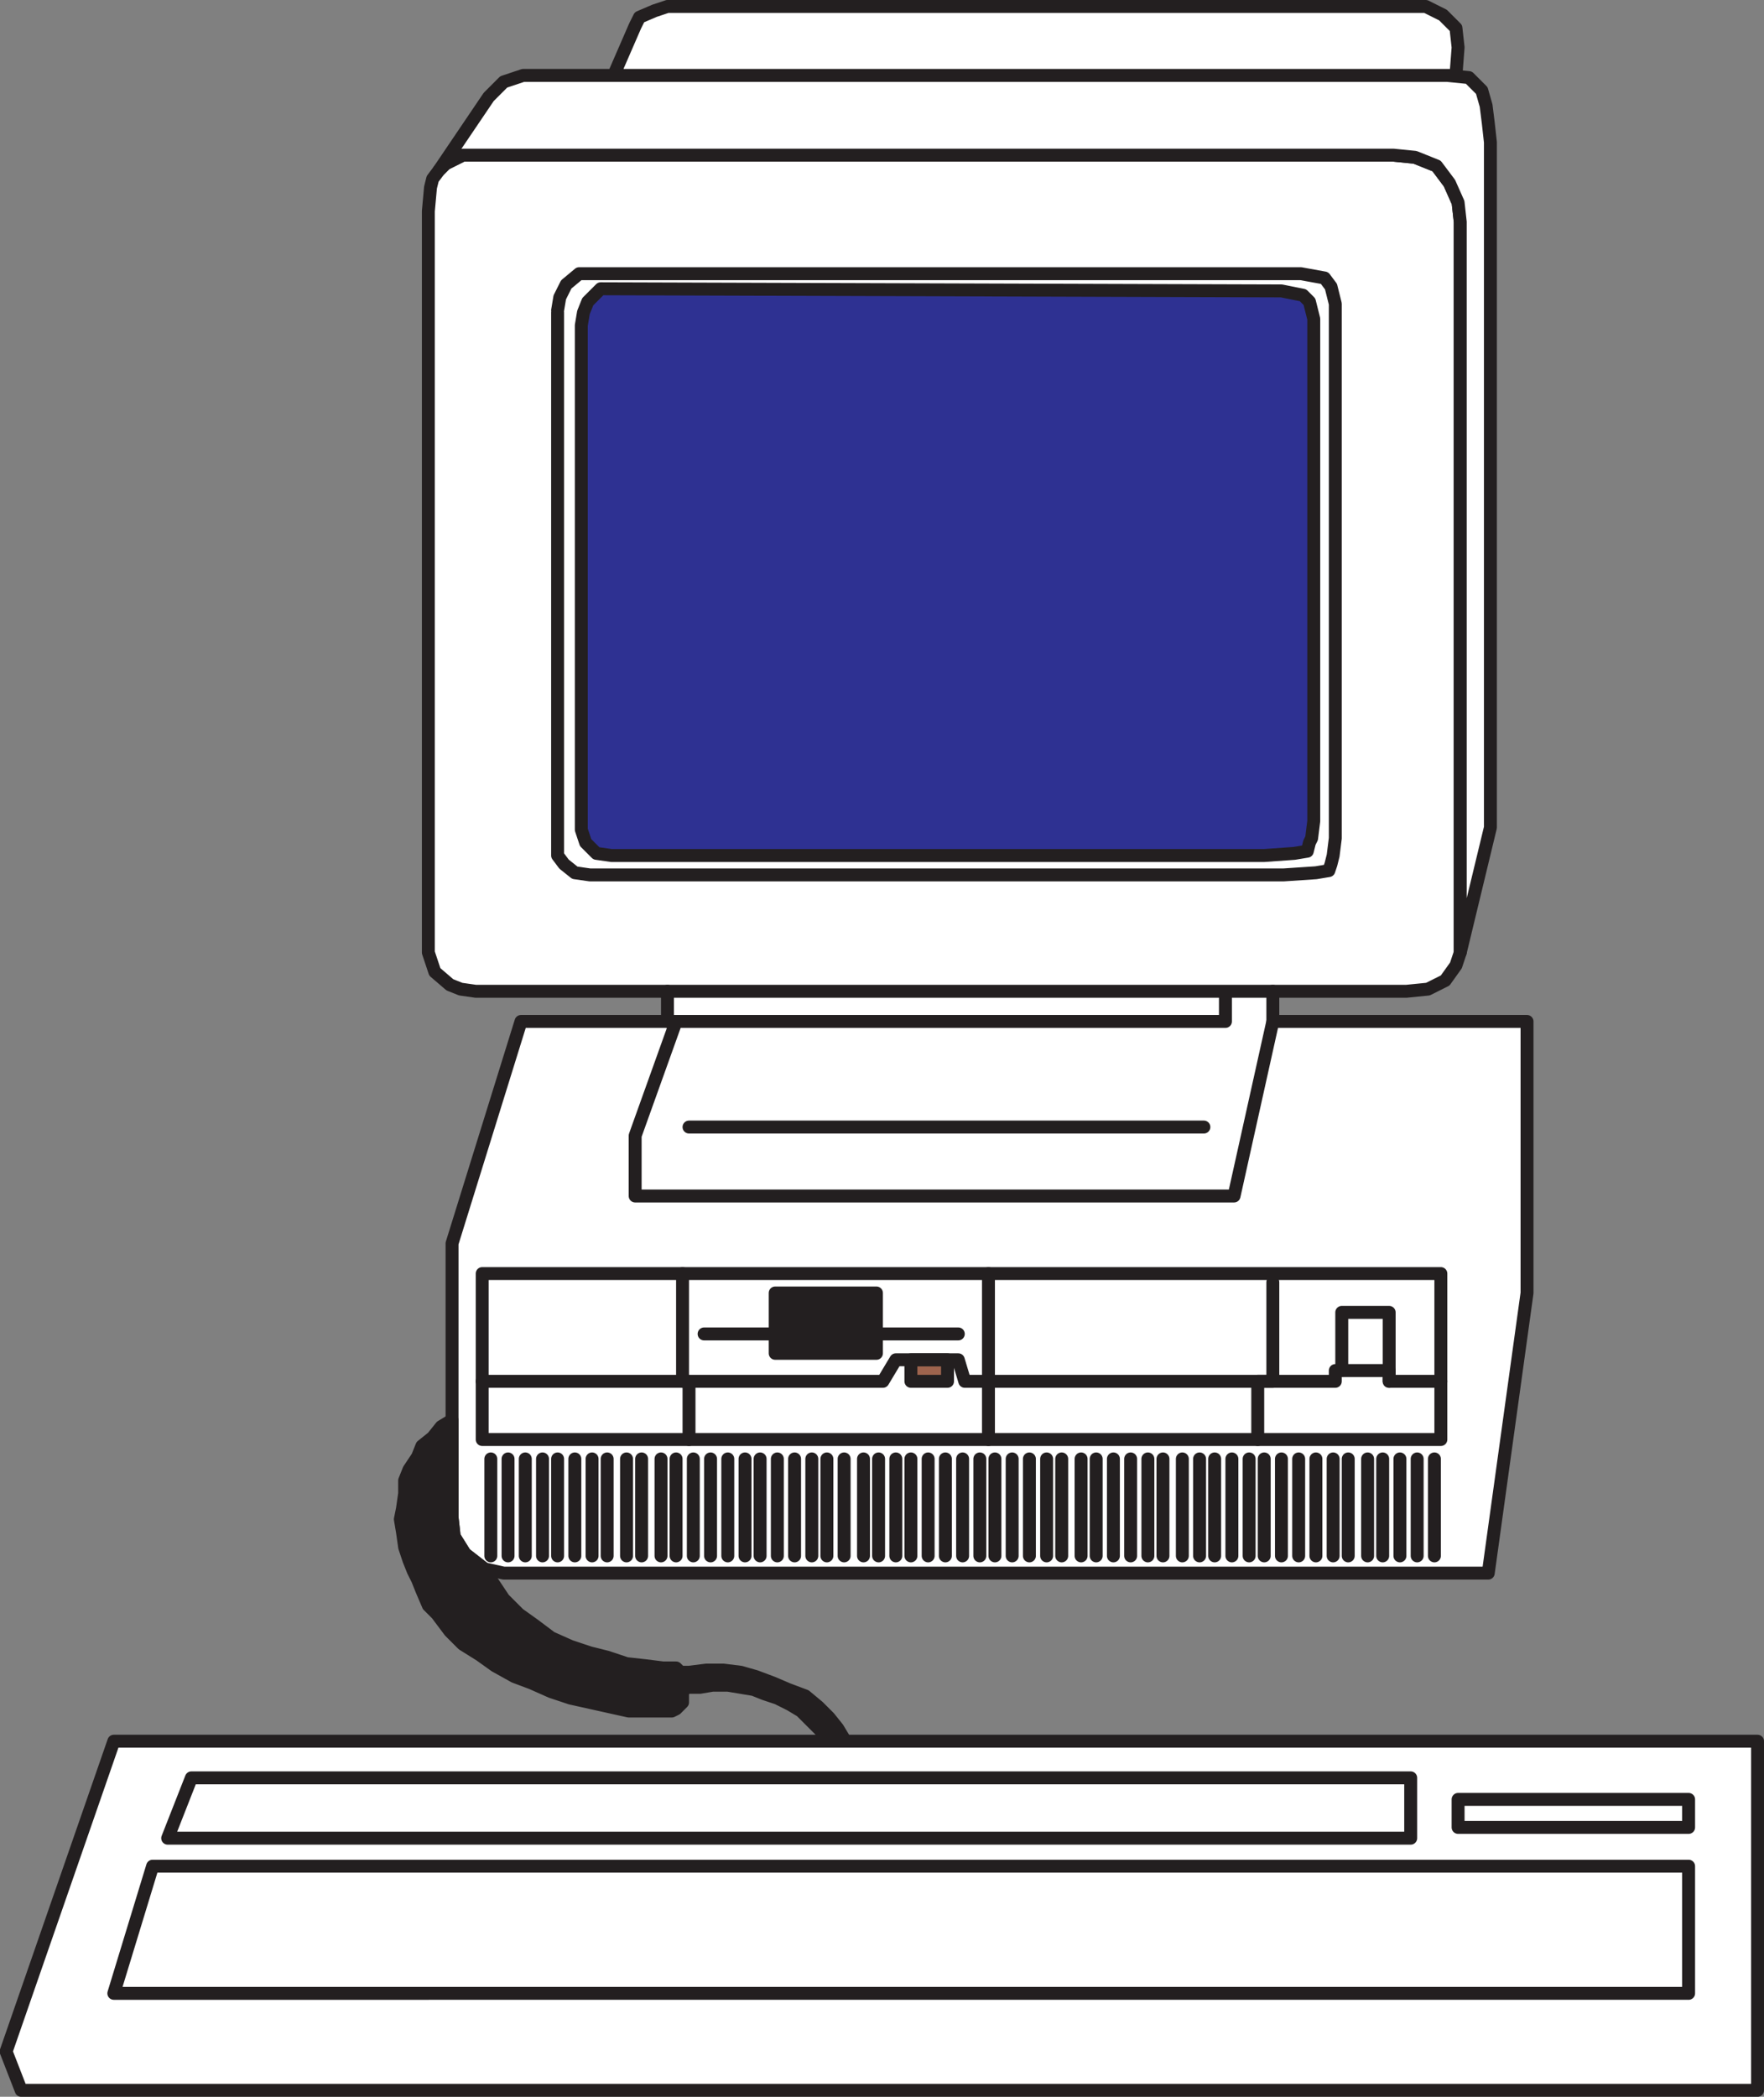
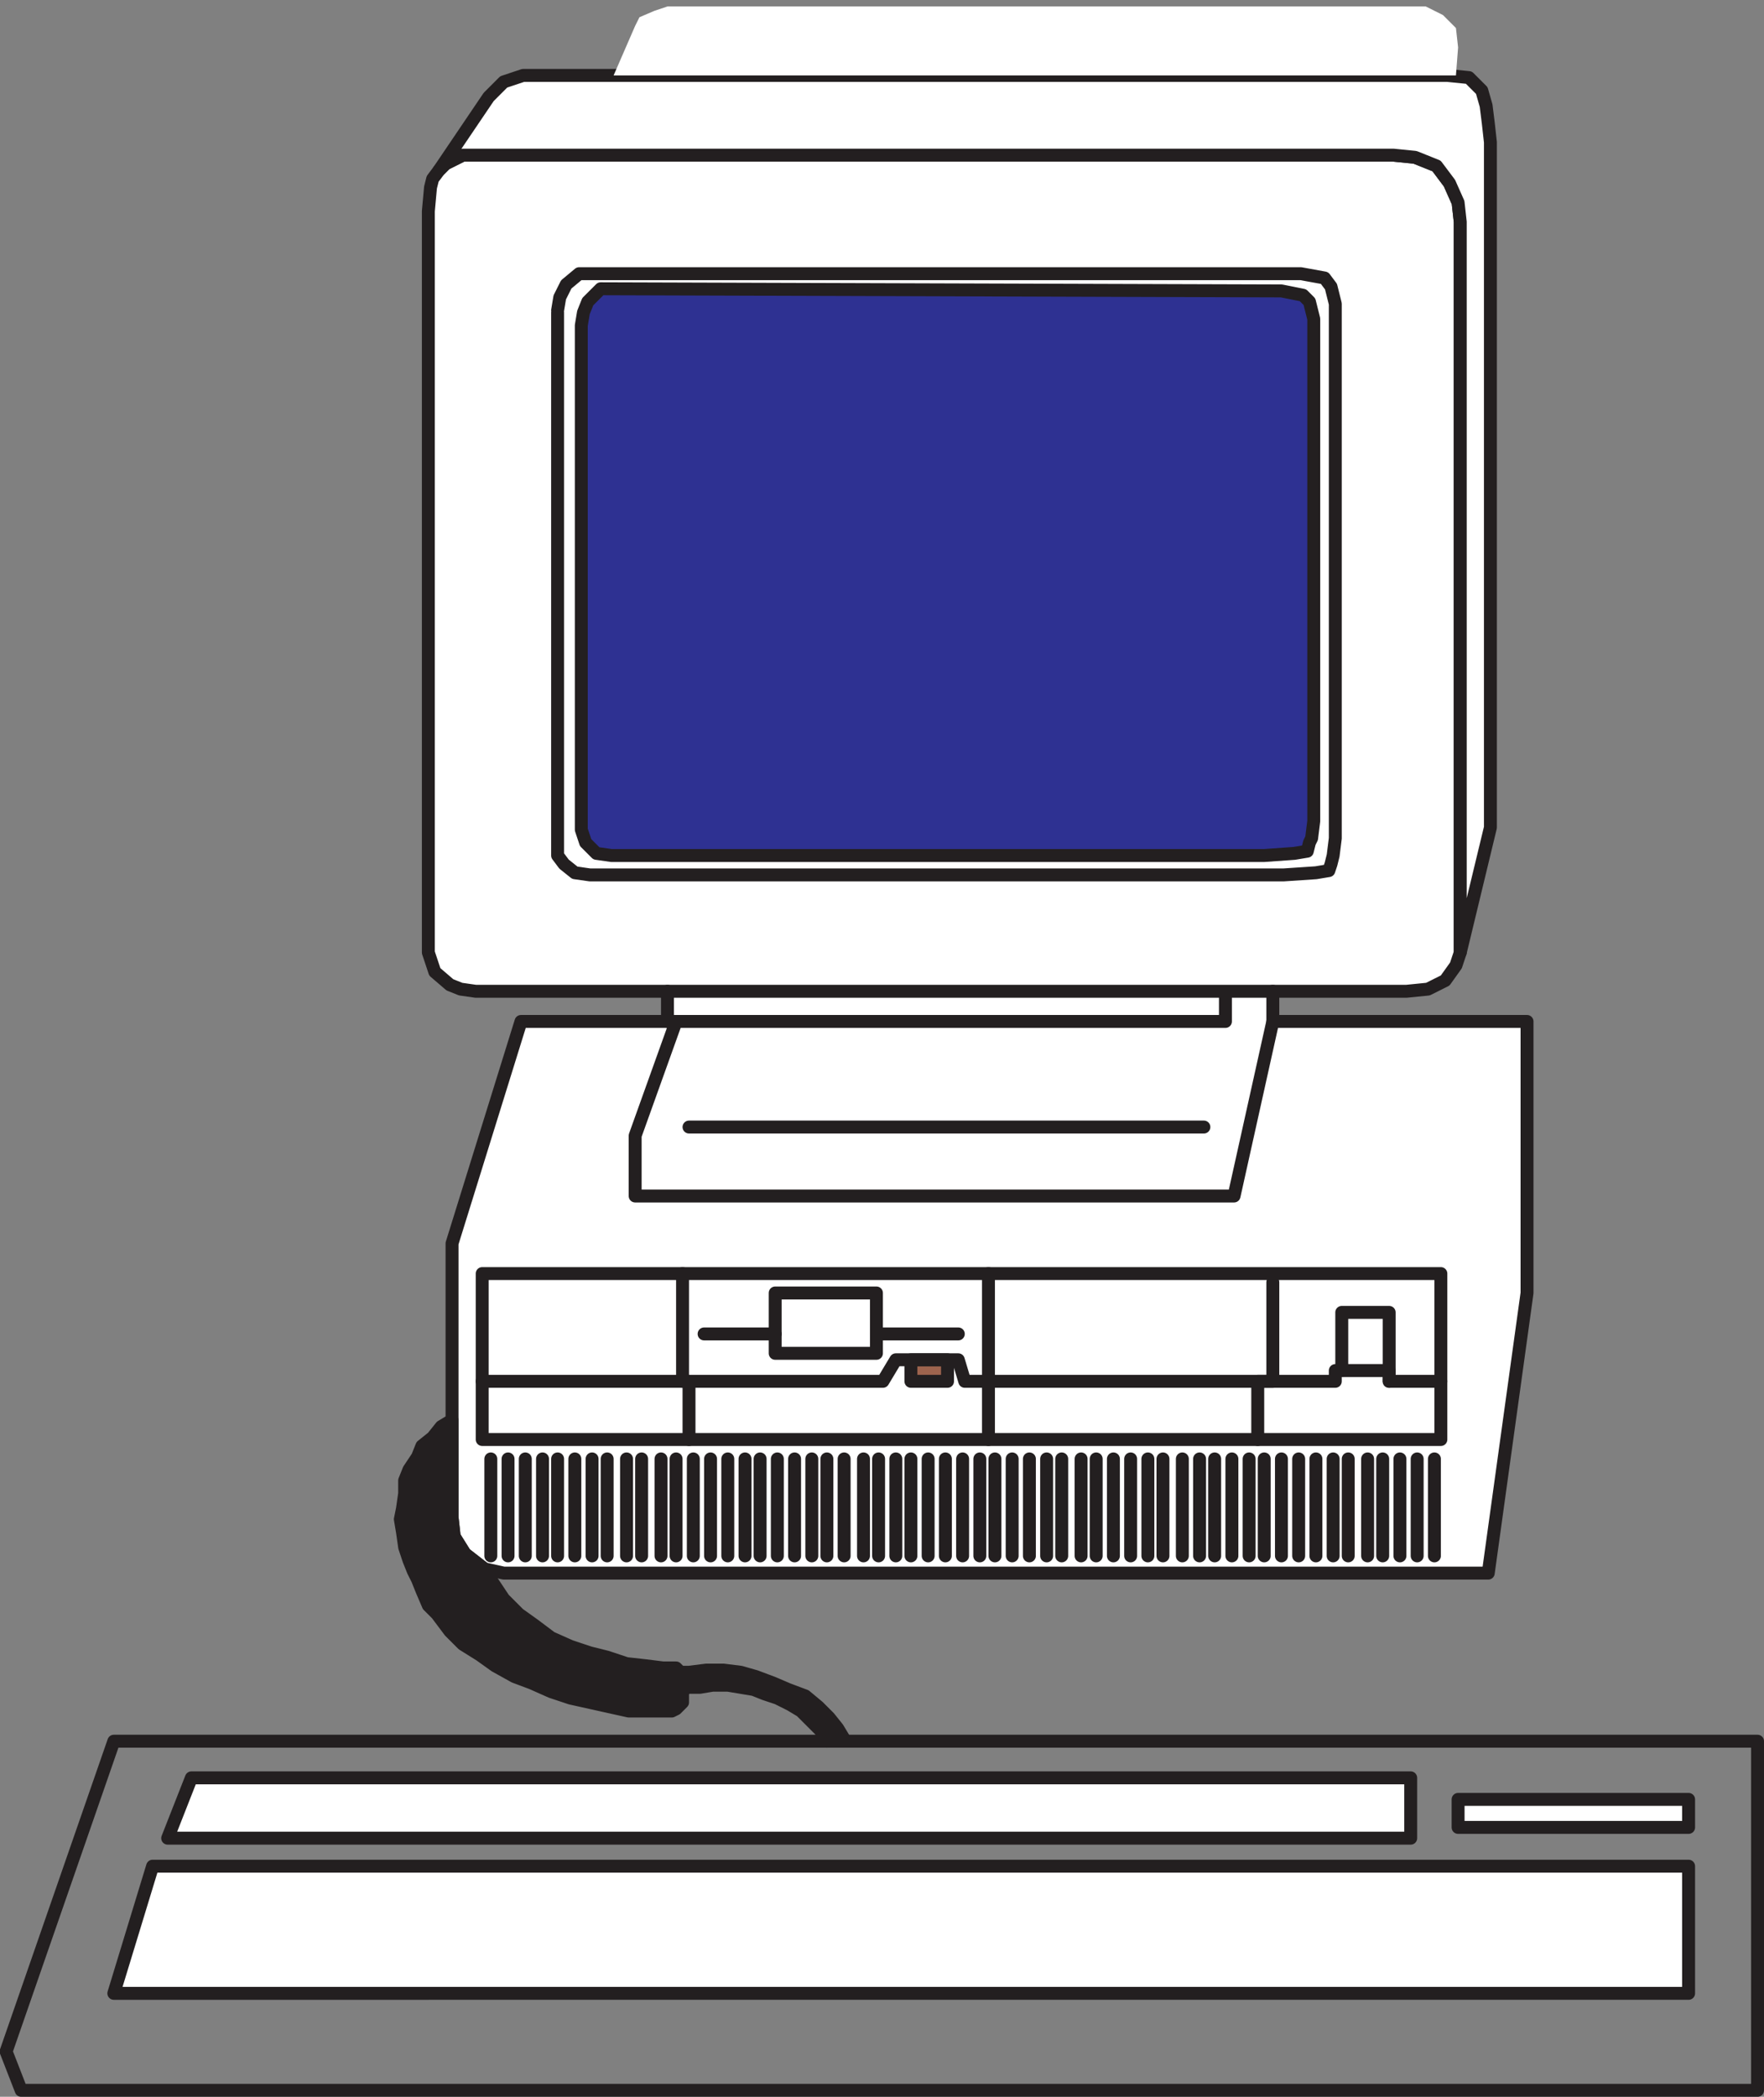
<svg xmlns="http://www.w3.org/2000/svg" width="614.125" height="729.75">
  <rect width="100%" height="100%" fill="#808080" stroke="none" />
  <path fill="#fff" fill-rule="evenodd" d="M508.376 77.25V331.5l-1.5 4.5-3.75 5.25-6 3-7.5.75h-46.5v10.5h88.5V450l-13.5 97.5h-342.75l-6.75-1.5-6.75-5.25-3.75-6-.75-6.75v-95.25l24-77.25h51V345h-66.75l-5.25-.75-3.75-1.5-5.25-4.5-2.25-6.75v-258l.75-8.25.75-3 2.25-3 2.25-2.25 6-3h324l7.5.75 7.5 3 4.5 6 3 6.75.75 6.75" />
  <path fill="none" stroke="#231f20" stroke-linecap="round" stroke-linejoin="round" stroke-miterlimit="10" stroke-width="4.5" d="M508.376 77.25V331.5l-1.5 4.5-3.75 5.25-6 3-7.5.75h-46.5v10.5h88.5V450l-13.5 97.5h-342.75l-6.75-1.5-6.75-5.25-3.75-6-.75-6.75v-95.25l24-77.25h51V345h-66.75l-5.25-.75-3.75-1.5-5.25-4.5-2.25-6.75v-258l.75-8.25.75-3 2.25-3 2.25-2.25 6-3h324l7.5.75 7.5 3 4.5 6 3 6.75zm0 0" />
  <path fill="#fff" fill-rule="evenodd" d="M518.876 288V49.5l-.75-6.75-.75-6-1.5-5.25-4.5-4.5-7.5-.75h-321.75l-6.75 2.25-5.25 5.25-17.25 25.5 2.25-2.25 6-3h324l7.5.75 7.5 3 4.5 6 3 6.75.75 6.75V331.5l10.5-43.5" />
  <path fill="none" stroke="#231f20" stroke-linecap="round" stroke-linejoin="round" stroke-miterlimit="10" stroke-width="4.5" d="M518.876 288V49.5l-.75-6.75-.75-6-1.5-5.25-4.5-4.5-7.5-.75h-321.75l-6.75 2.25-5.25 5.25-17.25 25.5 2.25-2.25 6-3h324l7.5.75 7.5 3 4.5 6 3 6.75.75 6.75V331.5Zm0 0" />
  <path fill="#fff" fill-rule="evenodd" d="m506.876 26.25.75-9.75-.75-6.75-4.5-4.5-6-3h-264l-4.5 1.5-5.25 2.25-1.5 3-7.5 17.25h293.25" />
-   <path fill="none" stroke="#231f20" stroke-linecap="round" stroke-linejoin="round" stroke-miterlimit="10" stroke-width="4.5" d="m506.876 26.25.75-9.75-.75-6.75-4.5-4.5-6-3h-264l-4.5 1.5-5.25 2.25-1.5 3-7.5 17.25zm0 0" />
  <path fill="#2e3192" fill-rule="evenodd" d="M202.376 280.5v8.25l1.5 4.5 3.75 3.75 5.25.75h227.25l10.5-.75 4.5-.75.75-3 .75-1.5.75-6V111l-1.5-6-2.25-2.25-7.5-1.5-237-.75-4.5 4.5-1.5 3.75-.75 4.5V280.5" />
  <path fill="none" stroke="#231f20" stroke-linecap="round" stroke-linejoin="round" stroke-miterlimit="10" stroke-width="4.5" d="M202.376 280.5v8.25l1.5 4.5 3.75 3.75 5.25.75h227.25l10.5-.75 4.5-.75.75-3 .75-1.5.75-6V111l-1.5-6-2.25-2.25-7.5-1.5-237-.75-4.5 4.5-1.5 3.75-.75 4.5zm0 0" />
  <path fill="#fff" fill-rule="evenodd" d="M167.876 501v-57.75h333.75V501h-333.75" />
  <path fill="none" stroke="#231f20" stroke-linecap="round" stroke-linejoin="round" stroke-miterlimit="10" stroke-width="4.5" d="M167.876 501v-57.75h333.75V501Zm0 0" />
  <path fill="#9e644e" fill-rule="evenodd" d="M317.126 480.75v-7.5h12.75v7.5h-12.75" />
  <path fill="none" stroke="#231f20" stroke-linecap="round" stroke-linejoin="round" stroke-miterlimit="10" stroke-width="4.5" d="M317.126 480.75v-7.5h12.75v7.5zm0 0" />
-   <path fill="#231f20" fill-rule="evenodd" d="M269.876 471v-21h35.25v21h-35.25" />
  <path fill="none" stroke="#231f20" stroke-linecap="round" stroke-linejoin="round" stroke-miterlimit="10" stroke-width="4.5" d="M269.876 471v-21h35.25v21zm0 0" />
  <path fill="#231f20" fill-rule="evenodd" d="m293.876 605.25-2.25-3.75-3-3.75-3.75-3.75-4.5-3.75-6-2.25-5.25-2.25-6-2.25-5.25-1.5-6-.75h-6l-6 .75h-3l-1.5-1.5h-4.5l-6-.75-6.75-.75-6.75-2.25-6-1.5-6.75-2.25-6.75-3-6-4.5-5.25-3.75-5.25-5.25-4.5-6.75-2.25-3.75-6.75-5.25-3.75-6-.75-6.75v-33.75l-3.75 2.25-3 3.75-3.75 3-1.5 3.75-3 4.5-1.5 3.75v4.5l-.75 5.25-.75 3.75.75 4.5.75 5.25 1.5 4.5 1.5 3.75 1.5 3 1.5 3.75 2.25 5.25 3 3 4.5 6 4.5 4.5 6 3.75 5.25 3.75 6.75 3.75 6 2.25 6.75 3 6.75 2.25 20.25 4.5h15l1.5-.75 2.25-2.25v-3.75l1.5-1.5h4.5l4.5-.75h5.25l9 1.5 3.75 1.5 4.5 1.5 4.5 2.25 3.75 2.25 6.75 6.75 2.25 3.75 6-.75" />
  <path fill="none" stroke="#231f20" stroke-linecap="round" stroke-linejoin="round" stroke-miterlimit="10" stroke-width="4.5" d="m293.876 605.25-2.25-3.75-3-3.75-3.75-3.75-4.5-3.75-6-2.25-5.25-2.25-6-2.25-5.25-1.5-6-.75h-6l-6 .75h-3l-1.5-1.5h-4.5l-6-.75-6.75-.75-6.75-2.25-6-1.5-6.75-2.25-6.75-3-6-4.5-5.25-3.75-5.25-5.25-4.5-6.75-2.25-3.75-6.75-5.25-3.75-6-.75-6.75v-33.75l-3.75 2.25-3 3.75-3.75 3-1.5 3.75-3 4.5-1.5 3.75v4.5l-.75 5.25-.75 3.75.75 4.5.75 5.25 1.5 4.5 1.5 3.75 1.5 3 1.5 3.75 2.25 5.25 3 3 4.5 6 4.5 4.5 6 3.75 5.25 3.75 6.75 3.75 6 2.25 6.75 3 6.75 2.25 20.25 4.5h15l1.5-.75 2.25-2.25v-3.75l1.5-1.5h4.5l4.5-.75h5.25l9 1.5 3.75 1.5 4.5 1.5 4.5 2.25 3.75 2.25 6.75 6.75 2.25 3.75zm0 0" />
-   <path fill="#fff" fill-rule="evenodd" d="M39.626 606h572.25v121.5H7.376L2.126 714l37.5-108" />
  <path fill="none" stroke="#231f20" stroke-linecap="round" stroke-linejoin="round" stroke-miterlimit="10" stroke-width="4.5" d="M39.626 606h572.25v121.5H7.376L2.126 714zm0 0" />
  <path fill="#fff" fill-rule="evenodd" d="M66.626 618.75h424.5v21H58.376l8.25-21" />
  <path fill="none" stroke="#231f20" stroke-linecap="round" stroke-linejoin="round" stroke-miterlimit="10" stroke-width="4.5" d="M66.626 618.75h424.5v21H58.376Zm0 0" />
  <path fill="#fff" fill-rule="evenodd" d="M53.126 649.5h534.75v44.25H39.626l13.5-44.25" />
  <path fill="none" stroke="#231f20" stroke-linecap="round" stroke-linejoin="round" stroke-miterlimit="10" stroke-width="4.5" d="M53.126 649.5h534.75v44.25H39.626Zm0 0" />
  <path fill="#fff" fill-rule="evenodd" d="M507.626 626.25h80.25V636h-80.25v-9.75" />
  <path fill="none" stroke="#231f20" stroke-linecap="round" stroke-linejoin="round" stroke-miterlimit="10" stroke-width="4.5" d="M507.626 626.25h80.25V636h-80.25zm-313.5-517.5v189l2.25 3 3.75 3 5.25.75h241.5l11.25-.75 4.5-.75.75-2.25.75-3 .75-6v-186l-1.5-6-2.25-3-8.25-1.5h-251.25l-4.5 3.75-2.25 4.5-.75 4.5m38.25 237h210.75m-210.75 10.5h194.25V345m16.5 10.5-13.5 60.75h-208.5v-21l14.25-39.75m4.5 36.75h179.25m-251.25 88.5h139.5l4.5-7.5h21.75l2.25 7.5h129V477h18.75v3.75h18" />
  <path fill="none" stroke="#231f20" stroke-linecap="round" stroke-linejoin="round" stroke-miterlimit="10" stroke-width="4.5" d="M237.626 443.25v37.5h2.25V501m104.25-57.75V501m99-54.75v34.5h-5.25V501m29.25-24v-20.25h16.5v24m-150-16.5h-28.5m-134.25 43.5v33.75m6-33.75v33.75m6-33.75v33.75m6-33.75v33.75m5.25-33.75v33.75m6-33.75v33.75m6-33.75v33.75m5.25-33.75v33.75m6.75-33.75v33.75m5.25-33.75v33.75m6.75-33.75v33.75m5.25-33.75v33.75m6-33.75v33.75m6-33.75v33.75m6-33.75v33.75m6-33.75v33.75m5.25-33.75v33.75m6-33.75v33.75m6-33.75v33.75m6-33.75v33.75m5.25-33.75v33.75m6-33.75v33.75m6.75-33.75v33.75m5.25-33.75v33.75m6-33.75v33.75m5.25-33.75v33.75m6-33.75v33.75m6-33.75v33.75m6-33.75v33.75m6-33.75v33.75m5.25-33.75v33.75m6-33.75v33.75m6-33.75v33.75m6-33.75v33.75m5.25-33.75v33.75m6.75-33.75v33.75m5.25-33.75v33.75m6-33.75v33.75m6-33.75v33.75m6-33.75v33.75m5.25-33.75v33.75m6.75-33.75v33.75m6-33.75v33.75m5.25-33.75v33.75m6-33.75v33.75m6-33.75v33.75m5.25-33.75v33.75m6-33.75v33.75m6-33.75v33.75m6-33.75v33.75m6-33.75v33.75m5.25-33.75v33.75m6.75-33.75v33.75m5.25-33.75v33.75m6-33.75v33.75m6-33.75v33.75m6-33.75v33.75m-229.5-77.25h-24.75" />
</svg>